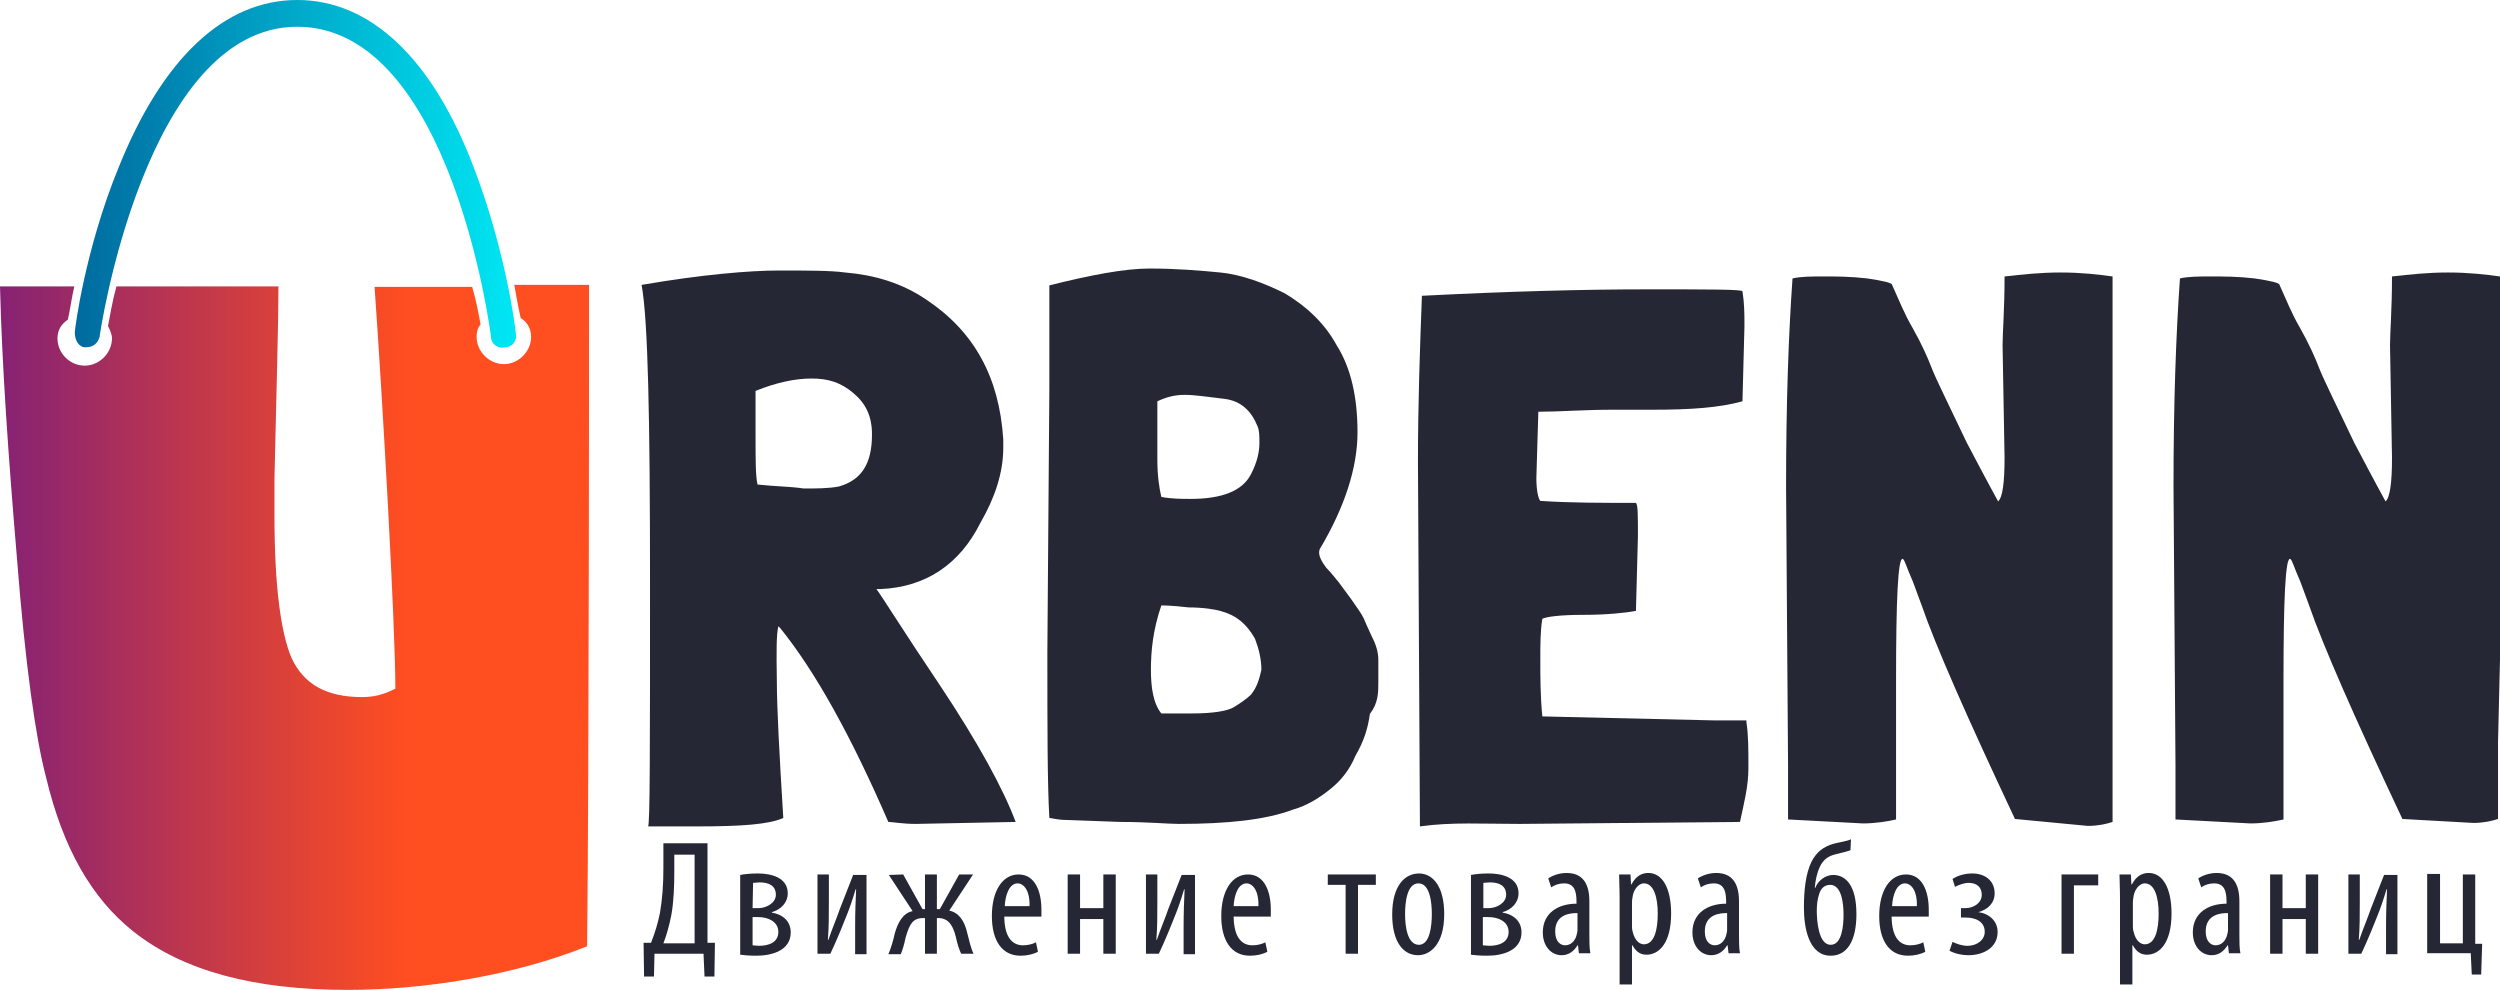
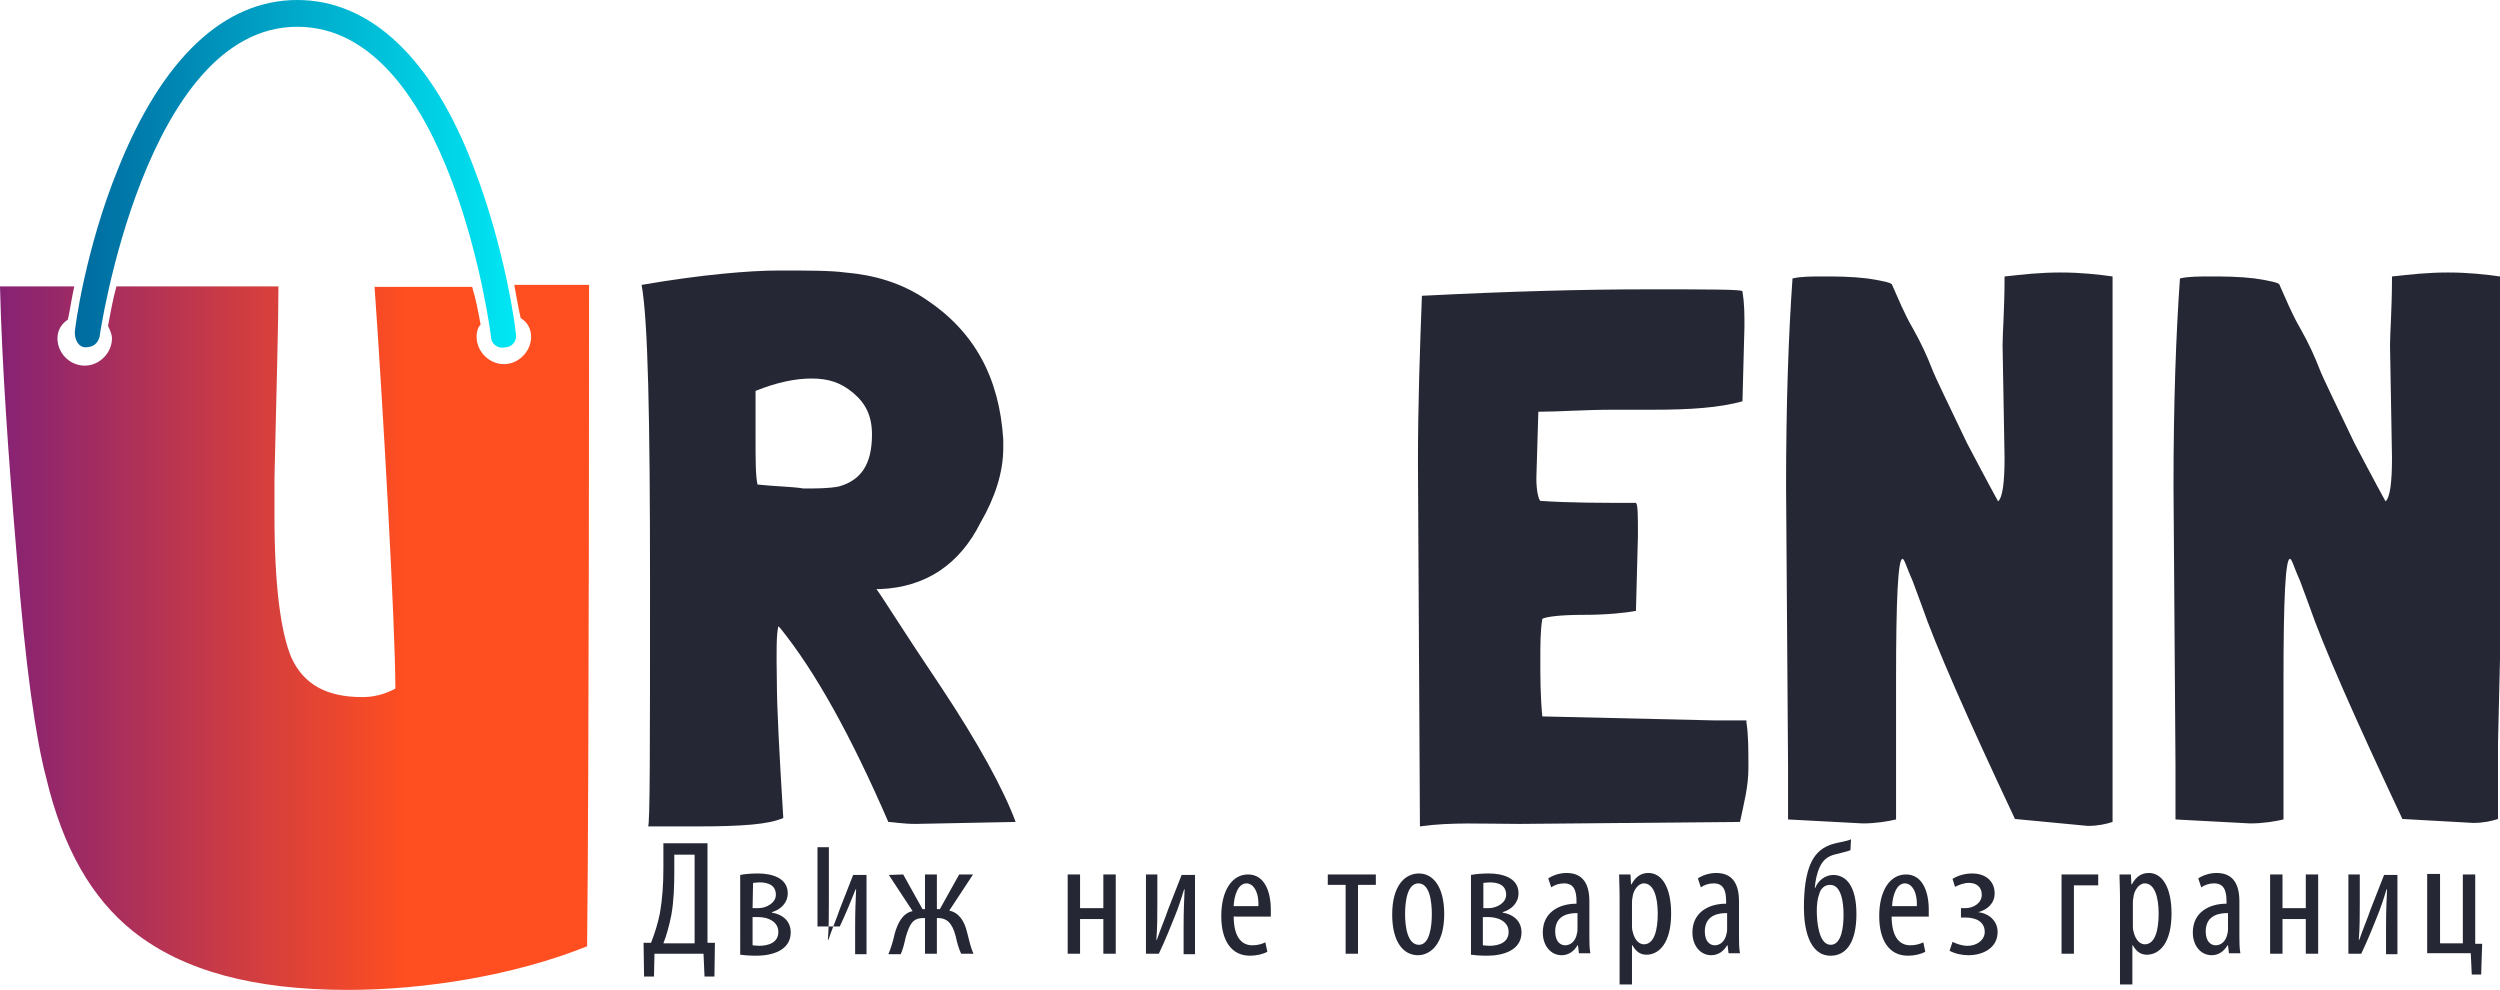
<svg xmlns="http://www.w3.org/2000/svg" version="1.1" id="Layer_1" x="0px" y="0px" viewBox="0 0 504.6 199.8" style="enable-background:new 0 0 504.6 199.8;" xml:space="preserve">
  <style type="text/css">
	.st0{fill:url(#SVGID_1_);}
	.st1{fill:url(#SVGID_2_);}
	.st2{fill:#252834;}
</style>
  <g>
    <linearGradient id="SVGID_1_" gradientUnits="userSpaceOnUse" x1="15.1" y1="835.089" x2="104.178" y2="835.089" gradientTransform="matrix(1 0 0 1 0 -800)">
      <stop offset="0" style="stop-color:#006A9F" />
      <stop offset="1" style="stop-color:#00E7F4" />
    </linearGradient>
    <path class="st0" d="M17.2,70.1C17.2,70.1,17.6,70.1,17.2,70.1c1.7,0,2.5-0.8,2.9-2.1c0-0.4,9.2-62.6,39.9-62.6   c31.1,0,39.1,62.2,39.1,62.6c0,1.3,1.3,2.5,2.9,2.1c1.3,0,2.5-1.3,2.1-2.9c0-0.8-2.1-16.8-8.4-33.2C87.3,11.7,74.7,0,60,0   S32.8,11.7,23.9,33.9c-6.7,16.4-8.8,32.4-8.8,33.2C15.1,68.8,16,70.1,17.2,70.1z" />
    <linearGradient id="SVGID_2_" gradientUnits="userSpaceOnUse" x1="0" y1="928.65" x2="118.9" y2="928.65" gradientTransform="matrix(1 0 0 1 0 -800)">
      <stop offset="0" style="stop-color:#862274" />
      <stop offset="0.689" style="stop-color:#FF4E20" />
    </linearGradient>
    <path class="st1" d="M118.9,57.5h-15.1c0.4,2.1,0.8,4.6,1.3,6.7c1.3,0.8,2.1,2.1,2.1,3.8c0,2.9-2.5,5.5-5.5,5.5   c-2.9,0-5.5-2.5-5.5-5.5c0-1.3,0.4-2.1,0.8-2.5c-0.4-2.1-0.8-4.6-1.7-7.6H75.6c1.7,23.9,4.2,68.5,4.2,81.1   c-2.5,1.3-4.6,1.7-6.7,1.7c-7.1,0-11.8-2.5-14.3-8c-2.1-5-3.4-14.3-3.4-28.6c0-4.6,0-7.1,0-7.6l0,0c0.4-18.1,0.8-31.1,0.8-38.7   H23.5c-0.8,2.9-1.3,5.9-1.7,8c0.4,0.8,0.8,1.7,0.8,2.5c0,2.9-2.5,5.5-5.5,5.5s-5.5-2.5-5.5-5.5c0-1.7,0.8-2.9,2.1-3.8   c0.4-1.7,0.8-4.6,1.3-6.7H0c0.4,16,1.7,34.5,3.4,54.6c1.7,21.8,3.8,36.6,5.9,44.5c3.4,14.3,9.2,24.4,17.6,31.1   c10.1,8,24.4,11.8,43.3,11.8c15.5,0,33.6-2.9,48.3-8.8C118.9,157.5,118.9,57.5,118.9,57.5z" />
  </g>
  <path class="st2" d="M157.1,126.4l0.4,0.4c7.1,8.8,14.3,21.8,21.8,39.1l0,0c0.8,0,2.9,0.4,5.5,0.4l20.2-0.4  c-2.5-6.7-7.6-16-15.1-27.3c-7.6-11.3-11.8-18.1-13-19.7l0,0h0.8c9.2-0.4,16-5,20.2-13.4c2.9-5,4.6-10.1,4.6-15.1c0-0.4,0-0.8,0-1.7  c-0.8-12.6-5.9-21.8-15.5-28.2c-5-3.4-10.5-5-16.4-5.5c-2.9-0.4-7.6-0.4-13.4-0.4s-15.5,0.8-27.7,2.9c1.3,7.1,1.7,26.9,1.7,60.1  s0,49.2-0.4,49.2c0,0,0.8,0,2.1,0h8c8.8,0,14.3-0.4,17.2-1.7c-0.8-13-1.3-22.3-1.3-27.7C156.7,131.4,156.7,128.1,157.1,126.4z   M152.9,97.8c-0.4-1.7-0.4-5-0.4-9.7c0-4.6,0-8,0-9.2c4.2-1.7,8-2.5,11.3-2.5c3.4,0,5.9,0.8,8.4,2.9s3.8,4.6,3.8,8.4  c0,5.9-2.1,9.2-6.7,10.5c-2.1,0.4-4.6,0.4-7.1,0.4C159.7,98.2,156.7,98.2,152.9,97.8L152.9,97.8z" />
-   <path class="st2" d="M278.2,137.7c0-1.7,0-3.4,0-4.6c0-1.3-0.4-2.9-1.3-4.6c-0.8-1.7-1.3-2.9-1.7-3.8c-0.4-0.8-1.3-2.1-2.5-3.8  c-1.3-1.7-2.1-2.9-2.5-3.4c-0.4-0.4-1.3-1.7-2.5-2.9c-1.3-1.7-1.7-2.9-1.3-3.8c5-8.4,7.6-16.4,7.6-23.5s-1.3-13-4.2-17.6  c-2.5-4.6-6.3-8-10.5-10.5c-4.2-2.1-8.8-3.8-13-4.2s-8.8-0.8-14.3-0.8c-5,0-11.8,1.3-20.2,3.4l0,0c0,5,0,12.2,0,21l-0.4,52.9  c0,15.5,0,26.5,0.4,33.6c0.4,0,1.7,0.4,3.4,0.4l10.9,0.4c5.5,0,9.7,0.4,11.8,0.4c9.7,0,17.6-0.8,23.1-2.9c2.9-0.8,5.5-2.5,7.6-4.2  s3.8-3.8,5-6.7c1.7-2.9,2.5-5.5,2.9-8.4C278.2,141.9,278.2,139.8,278.2,137.7z M252.5,140.2c-0.8,0.8-2.1,1.7-3.4,2.5  c-1.3,0.8-4.2,1.3-8.4,1.3h-5.9h-0.4c-1.7-2.1-2.1-5.5-2.1-8.8c0-3.8,0.4-8,2.1-13c0.4,0,2.1,0,5.5,0.4c2.9,0,5.5,0.4,6.7,0.8  c2.9,0.8,5,2.5,6.7,5.5c0.8,2.1,1.3,4.2,1.3,6.3C254.2,136.9,253.8,138.6,252.5,140.2z M252.5,95.7c-1.7,3.4-5.9,5-12.2,5  c-1.7,0-3.8,0-5.9-0.4c-0.4-1.7-0.8-4.2-0.8-7.6V82.3c0-0.8,0-1.3,0-1.3c1.7-0.8,3.4-1.3,5.5-1.3s4.6,0.4,8,0.8s5.5,2.5,6.7,5.5  c0.4,0.8,0.4,2.1,0.4,3.4C254.2,91.1,253.8,93.2,252.5,95.7z" />
  <path class="st2" d="M306.7,166.3l44.5-0.4c0.8-3.8,1.7-7.1,1.7-10.9s0-6.7-0.4-9.2v-0.4c-2.1,0-4.2,0-6.7,0l-34.5-0.8l0,0  c-0.4-4.2-0.4-8-0.4-11.3s0-5.9,0.4-8.4c0.8-0.4,3.4-0.8,8.4-0.8c4.6,0,8.4-0.4,10.5-0.8l0.4-15.1c0-4.2,0-6.3-0.4-6.7l0,0  c-7.1,0-13.4,0-19.3-0.4c-0.4-0.4-0.8-2.1-0.8-4.6l0.4-13.4l0,0h0.4c3.8,0,8.8-0.4,14.7-0.4h8c7.6,0,13.4-0.4,18.1-1.7l0,0l0.4-15.1  c0-2.5,0-4.6-0.4-7.1c0-0.4-6.7-0.4-19.3-0.4s-27.7,0.4-45.4,1.3c-0.4,10.5-0.8,21.8-0.8,33.6l0.4,73.5  C292.9,165.9,299.6,166.3,306.7,166.3z" />
  <path class="st2" d="M421.4,166.7c2.1,0,3.8-0.4,5-0.8v-3v-12.6v-17.2c0-12.2,0-21,0-26.9V55.8c-2.9-0.4-6.3-0.8-10.5-0.8  s-7.6,0.4-11.3,0.8c0,6.7-0.4,11.3-0.4,13.9l0.4,22.7c0,5-0.4,8-1.3,8.8c0,0-2.1-3.8-6.3-11.8c-3.8-8-6.3-13-7.1-15.1  c-0.8-2.1-2.1-5-3.8-8c-1.7-2.9-2.9-5.9-4.2-8.8c0-0.4-1.7-0.8-5-1.3c-3.4-0.4-6.3-0.4-8.8-0.4s-4.6,0-6.3,0.4  c-0.8,11.3-1.3,25.2-1.3,42l0.4,56.3v10.9l15.1,0.8c2.5,0,5-0.4,6.7-0.8c0-2.5,0-11.8,0-28.2s0.4-24.4,1.3-24.4  c0.4,0,0.8,1.7,2.1,4.6l1.7,4.6c2.9,8.4,9.2,22.7,18.9,43.3L421.4,166.7z" />
  <path class="st2" d="M504.6,133.1c0-12.2,0-21,0-26.9V55.8c-2.9-0.4-6.3-0.8-10.5-0.8s-7.6,0.4-11.3,0.8c0,6.7-0.4,11.3-0.4,13.9  l0.4,22.7c0,5-0.4,8-1.3,8.8c0,0-2.1-3.8-6.3-11.8c-3.8-8-6.3-13-7.1-15.1c-0.8-2.1-2.1-5-3.8-8c-1.7-2.9-2.9-5.9-4.2-8.8  c0-0.4-1.7-0.8-5-1.3c-3.4-0.4-6.3-0.4-8.8-0.4s-4.6,0-6.3,0.4c-0.8,11.3-1.3,25.2-1.3,42l0.4,56.3v10.9l15.1,0.8  c2.5,0,5-0.4,6.7-0.8c0-2.5,0-11.8,0-28.2s0.4-24.4,1.3-24.4c0.4,0,0.8,1.7,2.1,4.6l1.7,4.6c2.9,8.4,9.2,22.7,18.9,43.3l14.3,0.8  c2.1,0,3.8-0.4,5-0.8v-2.9v-12.5L504.6,133.1z" />
  <path class="st2" d="M142.8,170.2v20.1h1.5l-0.1,6.8h-2l-0.2-4.6h-9.9l-0.1,4.6h-2l-0.1-6.8h1.5c0.8-2,1.4-4,1.8-6  c0.5-2.9,0.7-5.8,0.7-9.1v-5H142.8z M136.1,175.8c0,3.1-0.1,6.1-0.6,8.9c-0.4,2-0.9,3.9-1.6,5.7h6.3v-17.9h-4.1L136.1,175.8  L136.1,175.8z" />
  <path class="st2" d="M149.4,176.6c1-0.2,2.3-0.3,3.6-0.3c2.6,0,6,0.8,6,4c0,1.9-1.4,3.3-3.2,3.8v0.1c2.3,0.4,3.8,1.8,3.8,4  c0,3.7-3.9,4.7-6.9,4.7c-1.5,0-2.6-0.1-3.3-0.2L149.4,176.6L149.4,176.6z M151.9,190.8c0.3,0,0.8,0.1,1.3,0.1c2,0,3.9-0.7,3.9-2.8  s-2.1-3-4.1-3h-1.1L151.9,190.8L151.9,190.8z M151.9,183.3h1.2c1.5,0,3.5-1,3.5-2.7c0-1.9-1.5-2.5-3.3-2.5c-0.5,0-0.9,0.1-1.3,0.1  L151.9,183.3L151.9,183.3z" />
-   <path class="st2" d="M167.3,176.5v5.5c0,2.8,0,5.2-0.2,7.7h0.1c0.7-2.1,1.7-4.4,2.3-6.2l2.7-6.9h2.7v16h-2.3v-5.3  c0-3.5,0.1-5.4,0.2-7.8h-0.1c-0.6,2-1.2,3.8-1.9,5.5c-0.5,1.3-2,5-3.2,7.5H165v-16H167.3z" />
+   <path class="st2" d="M167.3,176.5v5.5c0,2.8,0,5.2-0.2,7.7h0.1c0.7-2.1,1.7-4.4,2.3-6.2l2.7-6.9h2.7v16h-2.3v-5.3  c0-3.5,0.1-5.4,0.2-7.8h-0.1c-0.5,1.3-2,5-3.2,7.5H165v-16H167.3z" />
  <path class="st2" d="M182.3,176.5l3.9,7h0.5v-7h2.4v7h0.6l3.9-7h2.8l-4.8,7.3c2,0.4,3.1,2.2,3.6,4.4c0.4,1.6,0.8,3.3,1.3,4.3H194  c-0.4-0.8-0.8-2.1-1.1-3.5c-0.7-2.8-1.9-3.7-3.5-3.7h-0.3v7.2h-2.4v-7.2h-0.3c-2.2,0-2.8,1.2-3.6,3.9c-0.3,1.4-0.6,2.5-1,3.4h-2.5  c0.5-1.1,1-2.8,1.3-4.2c0.6-2.1,1.6-4.1,3.6-4.5l-4.8-7.3L182.3,176.5L182.3,176.5z" />
-   <path class="st2" d="M202.7,184.8c0,4.9,2,6,3.8,6c1.1,0,2-0.3,2.6-0.6l0.4,1.9c-0.9,0.5-2.2,0.8-3.5,0.8c-3.8,0-5.8-3.1-5.8-8  c0-5.2,2.2-8.4,5.4-8.4c3.3,0,4.6,3.4,4.6,7.1c0,0.6,0,1,0,1.4h-7.5V184.8z M207.8,182.9c0.1-3.2-1.2-4.6-2.4-4.6  c-1.7,0-2.5,2.4-2.6,4.6H207.8z" />
  <path class="st2" d="M218,176.5v6.8h4.7v-6.8h2.5v16h-2.5v-7H218v7h-2.5v-16H218z" />
  <path class="st2" d="M233.6,176.5v5.5c0,2.8,0,5.2-0.2,7.7h0.1c0.7-2.1,1.7-4.4,2.3-6.2l2.7-6.9h2.7v16h-2.3v-5.3  c0-3.5,0.1-5.4,0.2-7.8H239c-0.6,2-1.2,3.8-1.9,5.5c-0.5,1.3-2,5-3.2,7.5h-2.6v-16H233.6z" />
  <path class="st2" d="M249,184.8c0,4.9,2,6,3.8,6c1.1,0,2-0.3,2.6-0.6l0.4,1.9c-0.9,0.5-2.2,0.8-3.5,0.8c-3.8,0-5.8-3.1-5.8-8  c0-5.2,2.2-8.4,5.4-8.4c3.3,0,4.6,3.4,4.6,7.1c0,0.6,0,1,0,1.4H249V184.8z M254,182.9c0.1-3.2-1.2-4.6-2.4-4.6  c-1.7,0-2.5,2.4-2.6,4.6H254z" />
  <path class="st2" d="M277.7,176.5v2.1h-3.6v13.9h-2.5v-13.9H268v-2.1H277.7z" />
  <path class="st2" d="M291.5,184.5c0,6.2-2.9,8.3-5.3,8.3c-2.9,0-5.2-2.6-5.2-8.2c0-5.9,2.6-8.3,5.4-8.3  C289.2,176.3,291.5,178.9,291.5,184.5z M283.6,184.5c0,2.6,0.5,6.2,2.8,6.2c2.2,0,2.6-3.8,2.6-6.2s-0.4-6.2-2.7-6.2  C284,178.3,283.6,182.1,283.6,184.5z" />
  <path class="st2" d="M296.9,176.6c1-0.2,2.3-0.3,3.6-0.3c2.6,0,6,0.8,6,4c0,1.9-1.4,3.3-3.2,3.8v0.1c2.3,0.4,3.8,1.8,3.8,4  c0,3.7-3.9,4.7-6.9,4.7c-1.5,0-2.6-0.1-3.3-0.2V176.6z M299.3,190.8c0.3,0,0.8,0.1,1.3,0.1c2,0,3.9-0.7,3.9-2.8s-2.1-3-4.1-3h-1.1  L299.3,190.8L299.3,190.8z M299.3,183.3h1.2c1.5,0,3.5-1,3.5-2.7c0-1.9-1.5-2.5-3.3-2.5c-0.5,0-0.9,0.1-1.3,0.1v5.1H299.3z" />
  <path class="st2" d="M318.7,192.5l-0.2-1.7h-0.1c-0.7,1.2-1.8,2-3.2,2c-2.1,0-3.8-1.8-3.8-4.6c0-4,3.2-5.8,6.8-5.8v-0.5  c0-2.1-0.5-3.6-2.5-3.6c-1,0-1.9,0.3-2.6,0.8l-0.6-1.8c0.7-0.5,2.1-1.1,3.7-1.1c3.2,0,4.6,2.1,4.6,5.7v6.9c0,1.2,0,2.6,0.2,3.6h-2.3  V192.5z M318.3,184.3c-1.3,0-4.4,0.2-4.4,3.7c0,2.1,1.1,2.8,2,2.8c1.1,0,2.1-0.8,2.4-2.4c0.1-0.3,0.1-0.6,0.1-0.9v-3.2H318.3z" />
  <path class="st2" d="M326.9,181.5c0-2.4-0.1-3.9-0.1-5h2.3l0.1,2h0.1c0.9-1.7,2.1-2.3,3.4-2.3c2.8,0,4.6,3,4.6,8.2  c0,5.9-2.4,8.3-5,8.3c-1.5,0-2.3-1-2.8-1.9h-0.1v7.9h-2.5V181.5z M329.4,186.6c0,0.5,0,1,0.1,1.3c0.5,2.3,1.7,2.7,2.3,2.7  c2.1,0,2.8-2.9,2.8-6.2s-0.8-6.1-2.8-6.1c-1.2,0-2.2,1.5-2.3,2.9c-0.1,0.4-0.1,0.8-0.1,1.2V186.6z" />
  <path class="st2" d="M348.9,192.5l-0.2-1.7h-0.1c-0.7,1.2-1.8,2-3.2,2c-2.1,0-3.8-1.8-3.8-4.6c0-4,3.2-5.8,6.8-5.8v-0.5  c0-2.1-0.5-3.6-2.5-3.6c-1,0-1.9,0.3-2.6,0.8l-0.6-1.8c0.7-0.5,2.1-1.1,3.7-1.1c3.2,0,4.6,2.1,4.6,5.7v6.9c0,1.2,0,2.6,0.2,3.6h-2.3  V192.5z M348.5,184.3c-1.3,0-4.4,0.2-4.4,3.7c0,2.1,1.1,2.8,2,2.8c1.1,0,2.1-0.8,2.4-2.4c0.1-0.3,0.1-0.6,0.1-0.9v-3.2H348.5z" />
  <path class="st2" d="M373.5,171.6c-0.7,0.3-1.8,0.5-2.9,0.8c-1.8,0.4-2.7,1.3-3.3,2.6c-0.6,1.3-0.9,2.8-1,4.2h0.1  c0.5-1.4,2-2.6,3.6-2.6c2.6,0,4.7,2.2,4.7,7.9c0,5.6-2,8.4-5.2,8.4c-4.4,0-5.4-5.6-5.4-9.7c0-3.7,0.4-6.9,1.5-9.2  c1-2,2.4-3.1,4.5-3.7c1.1-0.3,2.7-0.5,3.5-0.9L373.5,171.6z M369.4,178.6c-1.2,0-1.9,0.8-2.2,1.8c-0.4,1.1-0.5,2.4-0.5,3.4  c0,1.9,0.3,6.9,2.8,6.9c2.3,0,2.6-3.9,2.6-6.1C372.1,182.3,371.7,178.6,369.4,178.6z" />
  <path class="st2" d="M381.8,184.8c0,4.9,2,6,3.8,6c1.1,0,2-0.3,2.6-0.6l0.4,1.9c-0.9,0.5-2.2,0.8-3.5,0.8c-3.8,0-5.8-3.1-5.8-8  c0-5.2,2.2-8.4,5.4-8.4c3.3,0,4.6,3.4,4.6,7.1c0,0.6,0,1,0,1.4h-7.5V184.8z M386.9,182.9c0.1-3.2-1.2-4.6-2.4-4.6  c-1.7,0-2.5,2.4-2.6,4.6H386.9z" />
  <path class="st2" d="M395.8,183.3h0.9c1.6,0,3.3-1,3.3-2.7c0-1.6-1.1-2.4-2.6-2.4c-1,0-2,0.4-2.8,0.8l-0.5-1.6  c1.1-0.7,2.5-1.1,4-1.1c2.6,0,4.5,1.5,4.5,4c0,2-1.4,3.3-3.3,3.8l0,0c2.2,0.3,3.9,1.8,3.9,4c0,3.2-2.9,4.7-5.9,4.7  c-1.3,0-2.7-0.3-3.8-0.9l0.6-1.8c0.8,0.4,1.9,0.8,3,0.8c2.1,0,3.5-1.3,3.5-2.8c0-2.2-2-2.9-3.8-2.9h-1L395.8,183.3L395.8,183.3z" />
  <path class="st2" d="M423.5,176.5v2.2h-4.9v13.8h-2.5v-16H423.5z" />
  <path class="st2" d="M427.9,181.5c0-2.4-0.1-3.9-0.1-5h2.3l0.1,2h0.1c0.9-1.7,2.1-2.3,3.4-2.3c2.8,0,4.6,3,4.6,8.2  c0,5.9-2.4,8.3-5,8.3c-1.5,0-2.3-1-2.8-1.9h-0.1v7.9h-2.5V181.5z M430.5,186.6c0,0.5,0,1,0.1,1.3c0.5,2.3,1.7,2.7,2.3,2.7  c2.1,0,2.8-2.9,2.8-6.2s-0.8-6.1-2.8-6.1c-1.2,0-2.2,1.5-2.3,2.9c-0.1,0.4-0.1,0.8-0.1,1.2V186.6z" />
  <path class="st2" d="M449.9,192.5l-0.2-1.7h-0.1c-0.7,1.2-1.8,2-3.2,2c-2.1,0-3.8-1.8-3.8-4.6c0-4,3.2-5.8,6.8-5.8v-0.5  c0-2.1-0.5-3.6-2.5-3.6c-1,0-1.9,0.3-2.6,0.8l-0.6-1.8c0.7-0.5,2.1-1.1,3.7-1.1c3.2,0,4.6,2.1,4.6,5.7v6.9c0,1.2,0,2.6,0.2,3.6h-2.3  V192.5z M449.6,184.3c-1.3,0-4.4,0.2-4.4,3.7c0,2.1,1.1,2.8,2,2.8c1.1,0,2.1-0.8,2.4-2.4c0.1-0.3,0.1-0.6,0.1-0.9v-3.2H449.6z" />
  <path class="st2" d="M460.7,176.5v6.8h4.7v-6.8h2.5v16h-2.5v-7h-4.7v7h-2.5v-16H460.7z" />
  <path class="st2" d="M476.3,176.5v5.5c0,2.8,0,5.2-0.2,7.7h0.1c0.7-2.1,1.7-4.4,2.3-6.2l2.7-6.9h2.7v16h-2.3v-5.3  c0-3.5,0.1-5.4,0.2-7.8h-0.1c-0.6,2-1.2,3.8-1.9,5.5c-0.5,1.3-2,5-3.2,7.5H474v-16H476.3z" />
  <path class="st2" d="M492.5,176.5v13.9h4.6v-13.9h2.5v14h1.4l-0.2,6.2h-1.9l-0.2-4.3h-8.8v-16h2.6V176.5z" />
</svg>